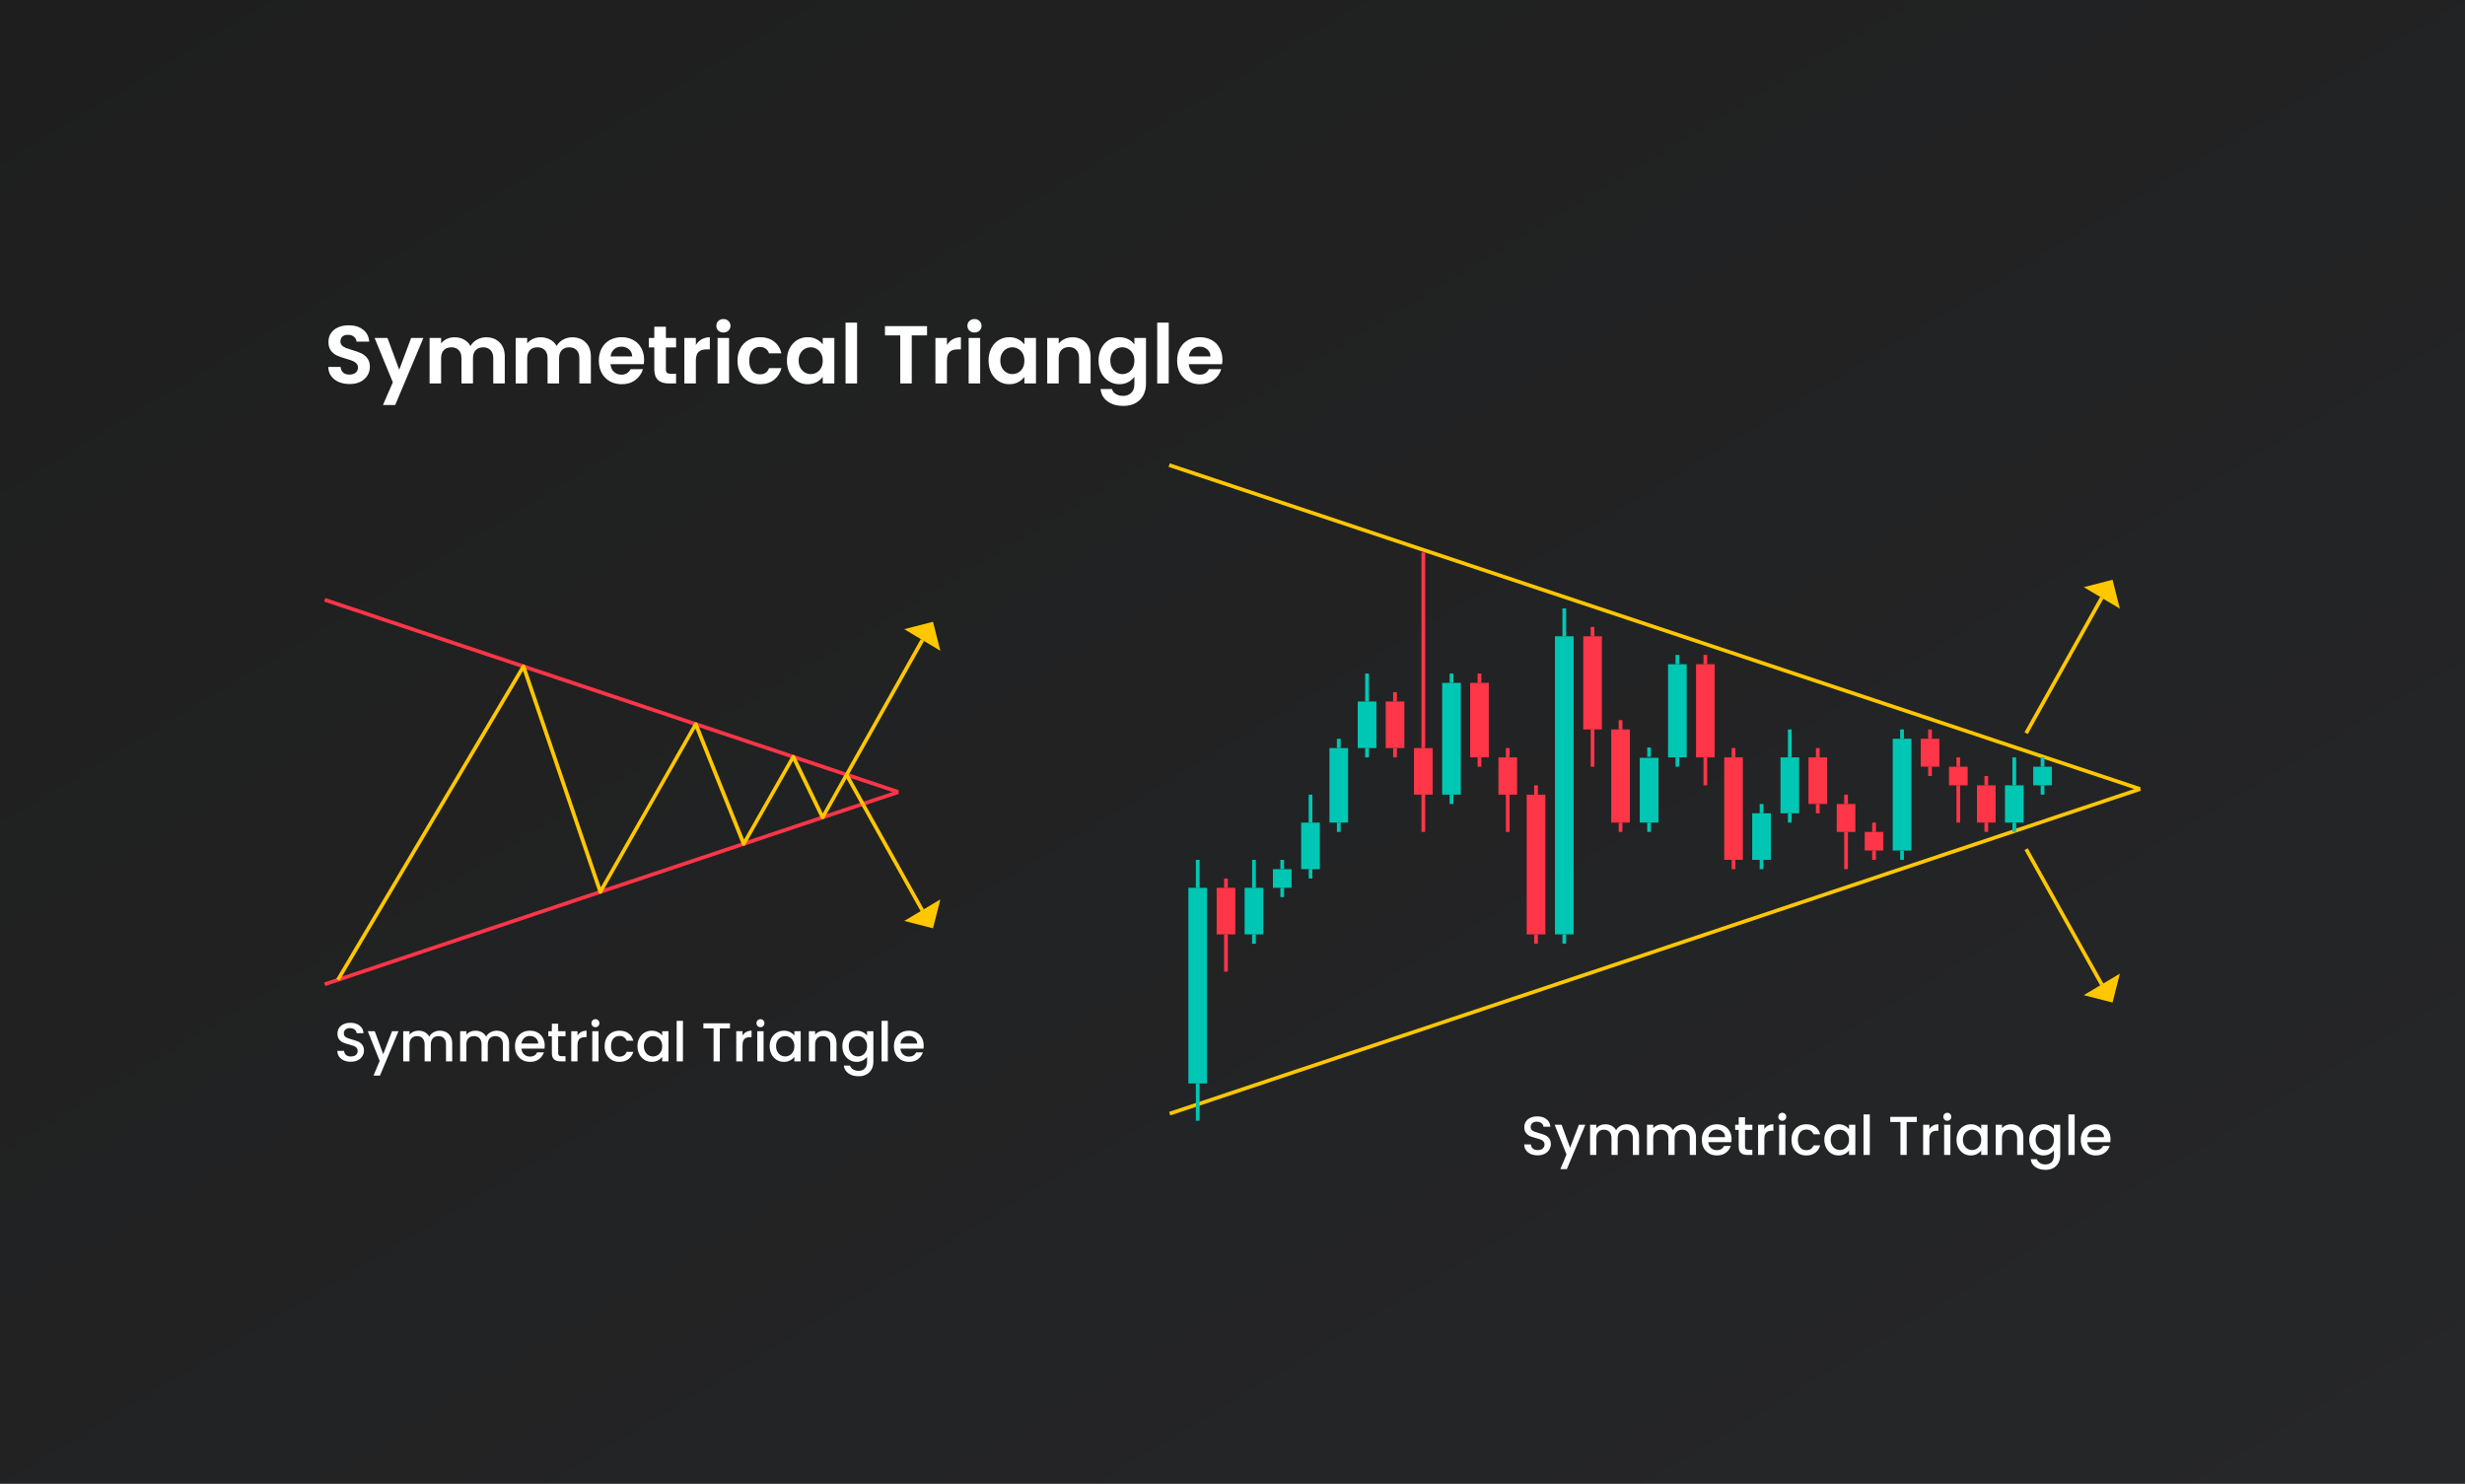
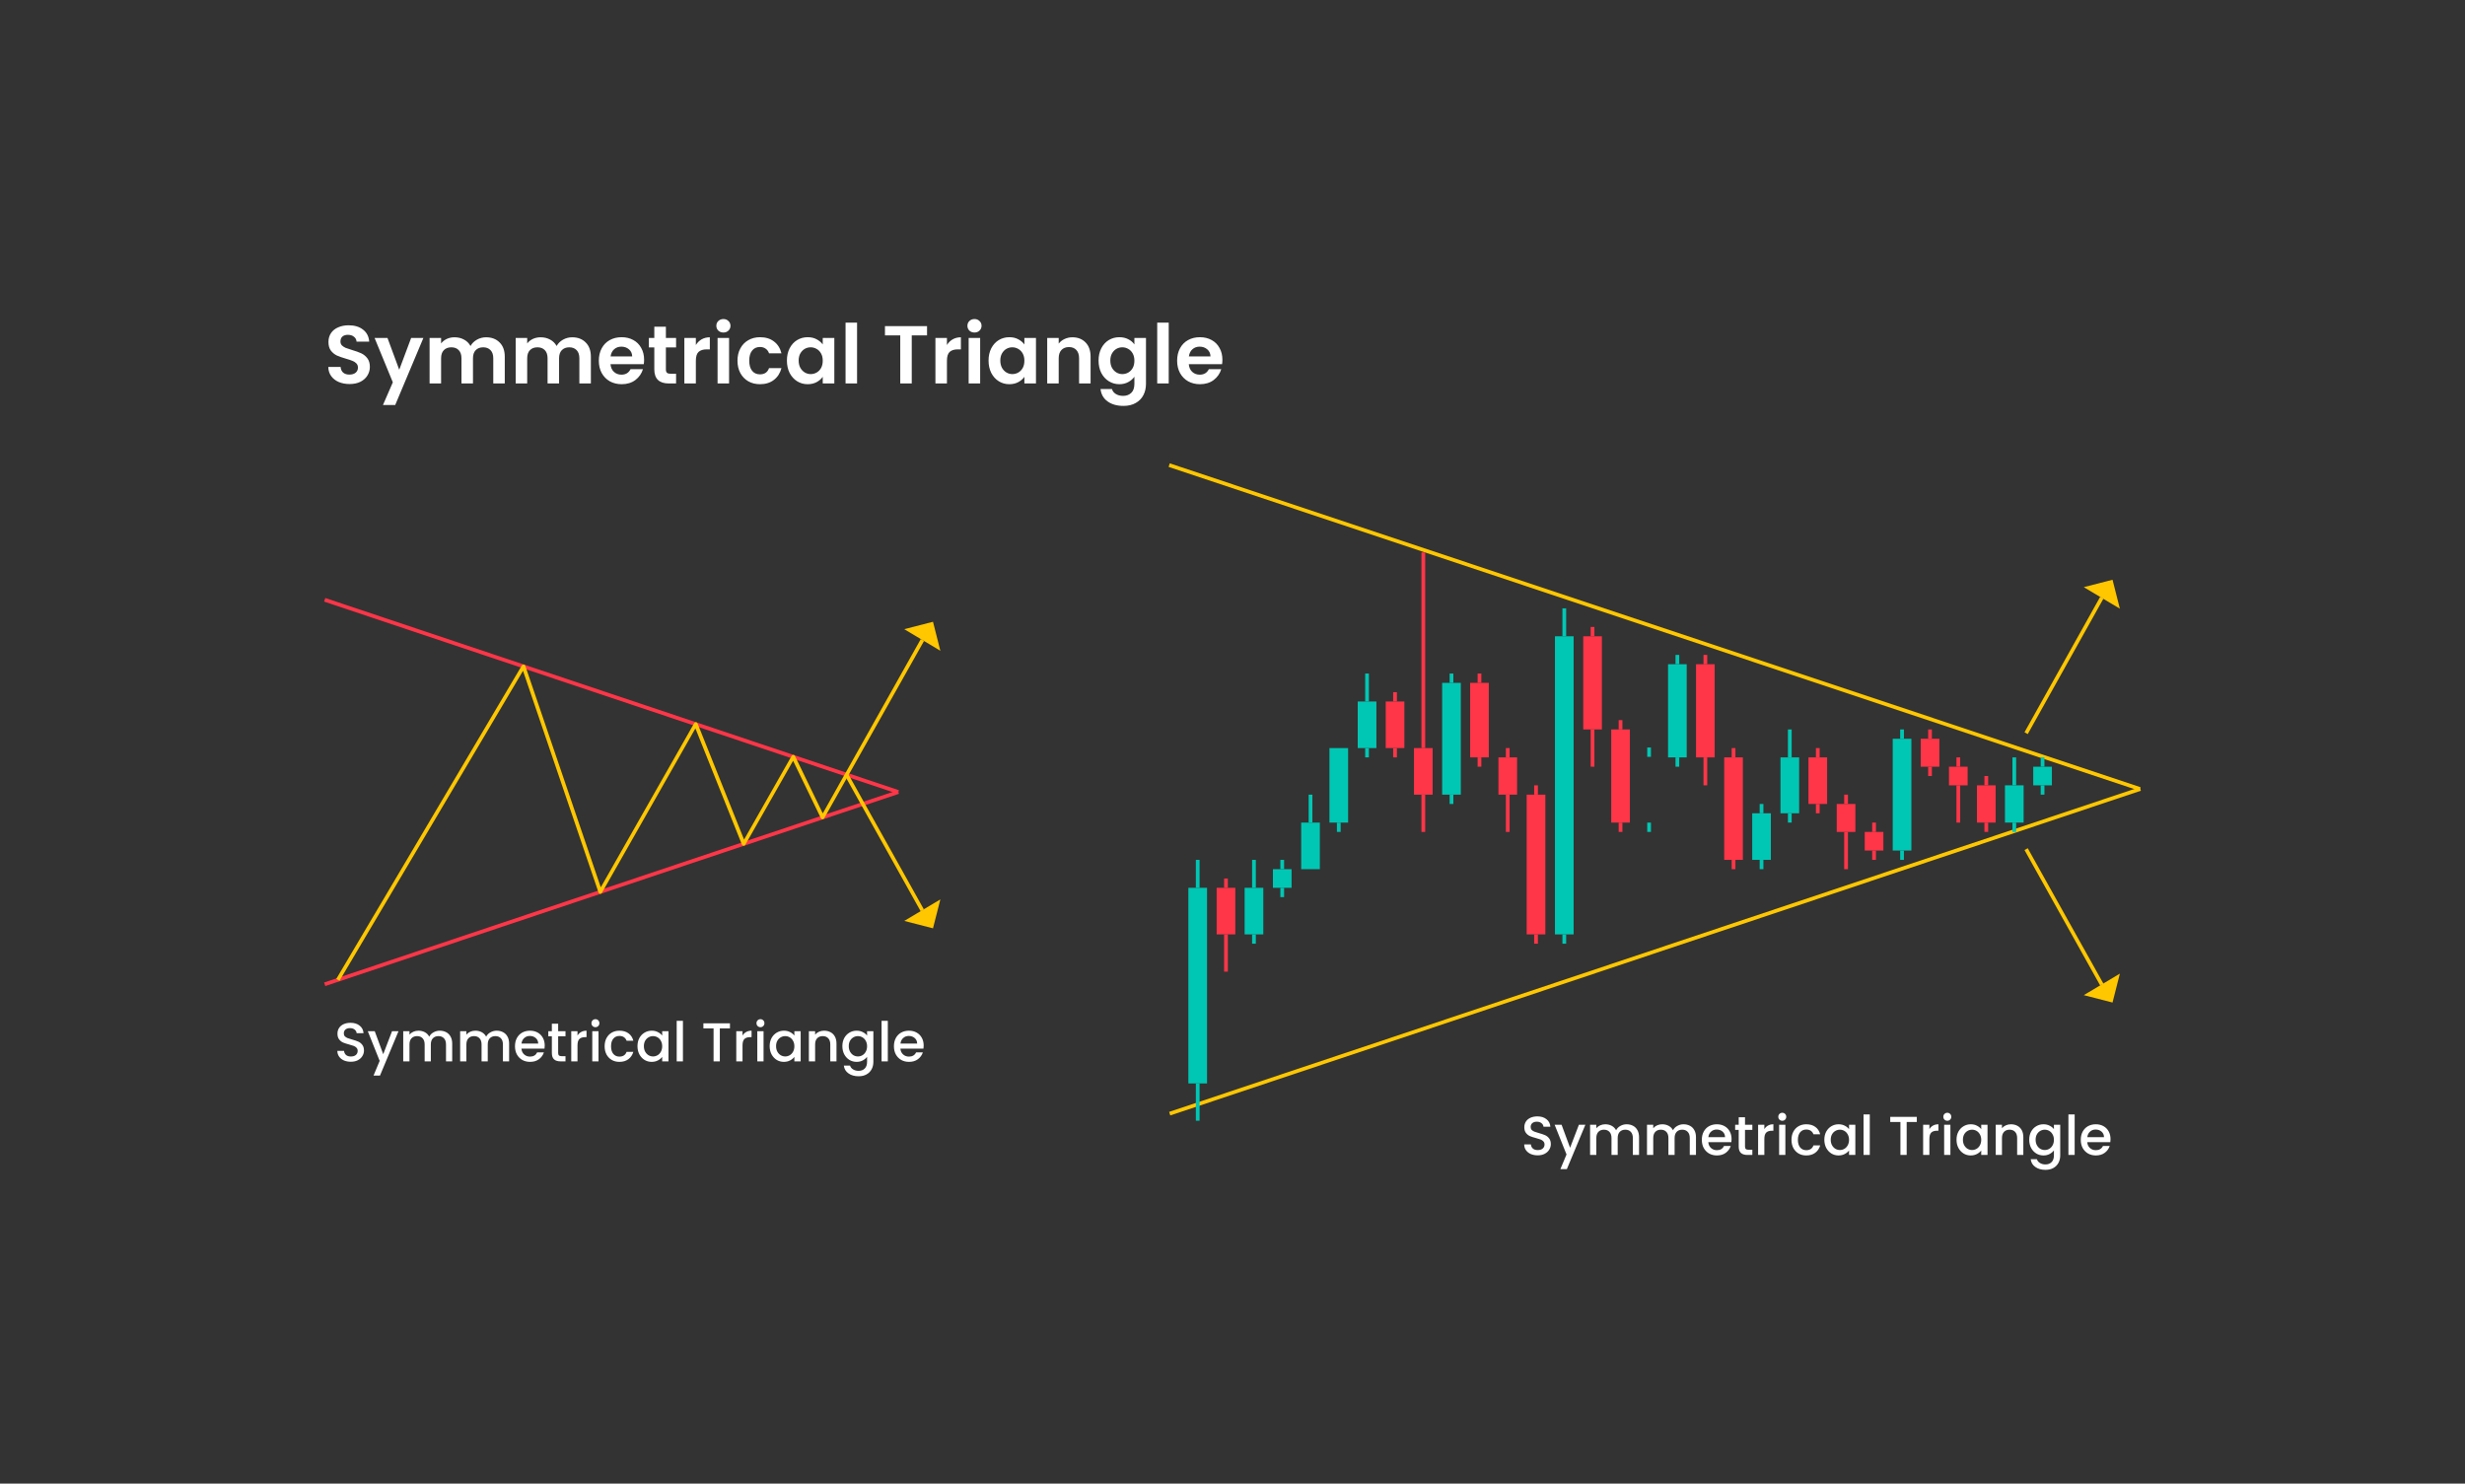
<svg xmlns="http://www.w3.org/2000/svg" width="1080" height="650" viewBox="0 0 1080 650" fill="none">
  <rect x="0" y="0" width="1080" height="650" fill="#333333" stroke="none" />
-   <rect width="1080" height="650" fill="url(#paint0_linear_15689_22182)" />
  <path d="M142.53 431.999L142 430.441L393.335 346.219L393.865 347.777L142.53 431.999Z" fill="#FF3548" />
  <path d="M393.335 347.781L142 263.558L142.53 262L393.865 346.223L393.335 347.781Z" fill="#FF3548" />
  <path d="M411.999 285.119L396.184 275.647L408.779 272.408L411.999 285.119Z" fill="#FFC700" />
  <path d="M148.726 429.708L147.34 428.847L228.659 291.524C228.822 291.237 229.148 291.114 229.434 291.114C229.76 291.155 230.004 291.36 230.126 291.647L263.225 388.745L304.149 316.824C304.312 316.537 304.598 316.414 304.924 316.414C305.25 316.455 305.495 316.619 305.617 316.947L325.998 367.833L346.867 331.134C347.031 330.888 347.275 330.724 347.56 330.724C347.56 330.724 347.56 330.724 347.601 330.724C347.887 330.724 348.172 330.929 348.294 331.175L360.482 356.352L403.444 279.961L404.871 280.781L361.093 358.525C360.93 358.771 360.686 358.976 360.36 358.935C360.074 358.935 359.789 358.73 359.667 358.484L347.479 333.307L326.527 370.129C326.364 370.416 326.079 370.539 325.753 370.539C325.427 370.498 325.182 370.334 325.06 370.006L304.679 319.12L263.714 391.164C263.551 391.451 263.225 391.615 262.94 391.574C262.613 391.533 262.369 391.328 262.247 391.041L229.148 293.902L148.726 429.708Z" fill="#FFC700" />
  <path d="M411.999 394.039L396.184 403.47L408.779 406.709L411.999 394.039Z" fill="#FFC700" />
  <path d="M371.632 339.096L370.211 339.9L403.391 399.271L404.812 398.467L371.632 339.096Z" fill="#FFC700" />
  <path d="M928.788 426.557L912.973 435.988L925.568 439.227L928.788 426.557Z" fill="#FFC700" />
  <path d="M888.421 371.614L887 372.418L920.18 431.789L921.601 430.985L888.421 371.614Z" fill="#FFC700" />
  <path d="M928.788 266.67L912.973 257.239L925.568 254L928.788 266.67Z" fill="#FFC700" />
  <path d="M888.421 321.612L887 320.809L920.18 261.438L921.601 262.242L888.421 321.612Z" fill="#FFC700" />
  <path d="M937.48 344.876L512.23 487.135L512.75 488.683L938 346.424L937.48 344.876Z" fill="#FFC700" />
  <path d="M512.518 203.001L512 204.549L937.339 346.45L937.858 344.901L512.518 203.001Z" fill="#FFC700" />
  <path d="M689.455 278.764H681.279V409.371H689.455V278.764Z" fill="#00C7B4" />
  <path d="M701.844 278.764H693.668V319.578H701.844V278.764Z" fill="#FF3548" />
  <path d="M686.186 409.367H684.551V413.449H686.186V409.367Z" fill="#00C7B4" />
  <path d="M698.567 319.578H696.932V335.904H698.567V319.578Z" fill="#FF3548" />
  <path d="M686.186 266.52H684.551V278.764H686.186V266.52Z" fill="#00C7B4" />
  <path d="M698.567 274.676H696.932V278.757H698.567V274.676Z" fill="#FF3548" />
-   <path d="M726.621 332H718.445V360.393H726.621V332Z" fill="#00C7B4" />
  <path d="M723.342 360.395H721.707V364.476H723.342V360.395Z" fill="#00C7B4" />
  <path d="M723.342 327.496H721.707V331.578H723.342V327.496Z" fill="#00C7B4" />
  <path d="M677.07 348.148H668.895V409.37H677.07V348.148Z" fill="#FF3548" />
  <path d="M664.691 331.82H656.516V348.146H664.691V331.82Z" fill="#FF3548" />
  <path d="M652.297 299.168H644.121V331.82H652.297V299.168Z" fill="#FF3548" />
  <path d="M673.805 409.367H672.17V413.449H673.805V409.367Z" fill="#FF3548" />
  <path d="M661.409 348.148H659.773V364.474H661.409V348.148Z" fill="#FF3548" />
  <path d="M649.03 331.82H647.395V335.902H649.03V331.82Z" fill="#FF3548" />
  <path d="M673.805 344.062H672.17V348.144H673.805V344.062Z" fill="#FF3548" />
  <path d="M661.409 327.74H659.773V331.822H661.409V327.74Z" fill="#FF3548" />
  <path d="M649.03 295.088H647.395V299.169H649.03V295.088Z" fill="#FF3548" />
  <path d="M640.031 299.168H631.855V348.146H640.031V299.168Z" fill="#00C7B4" />
  <path d="M636.764 348.148H635.129V352.23H636.764V348.148Z" fill="#00C7B4" />
  <path d="M636.764 295.088H635.129V299.169H636.764V295.088Z" fill="#00C7B4" />
  <path d="M615.303 307.332H607.127V327.739H615.303V307.332Z" fill="#FF3548" />
  <path d="M612.028 327.74H610.393V331.822H612.028V327.74Z" fill="#FF3548" />
  <path d="M612.028 303.25H610.393V307.331H612.028V303.25Z" fill="#FF3548" />
  <path d="M627.687 327.74H619.512V348.148H627.687V327.74Z" fill="#FF3548" />
  <path d="M624.424 348.148H622.789V364.474H624.424V348.148Z" fill="#FF3548" />
  <path d="M624.424 242.025H622.789V327.736H624.424V242.025Z" fill="#FF3548" />
  <path d="M714.107 319.578H705.932V360.393H714.107V319.578Z" fill="#FF3548" />
  <path d="M710.836 360.395H709.201V364.476H710.836V360.395Z" fill="#FF3548" />
  <path d="M710.836 315.496H709.201V319.578H710.836V315.496Z" fill="#FF3548" />
  <path d="M763.609 331.82H755.434V376.716H763.609V331.82Z" fill="#FF3548" />
  <path d="M751.266 291.008H743.09V331.822H751.266V291.008Z" fill="#FF3548" />
  <path d="M760.344 376.717H758.709V380.798H760.344V376.717Z" fill="#FF3548" />
  <path d="M747.996 331.82H746.361V344.065H747.996V331.82Z" fill="#FF3548" />
  <path d="M760.344 327.74H758.709V331.822H760.344V327.74Z" fill="#FF3548" />
  <path d="M747.996 286.924H746.361V291.005H747.996V286.924Z" fill="#FF3548" />
  <path d="M739.004 291.008H730.828V331.822H739.004V291.008Z" fill="#00C7B4" />
  <path d="M735.737 331.82H734.102V335.902H735.737V331.82Z" fill="#00C7B4" />
  <path d="M735.737 286.922H734.102V291.003H735.737V286.922Z" fill="#00C7B4" />
  <path d="M565.885 380.797H557.709V388.96H565.885V380.797Z" fill="#00C7B4" />
  <path d="M578.268 360.395H570.092V380.802H578.268V360.395Z" fill="#00C7B4" />
  <path d="M562.606 388.961H560.971V393.042H562.606V388.961Z" fill="#00C7B4" />
-   <path d="M575.002 380.797H573.367V384.878H575.002V380.797Z" fill="#00C7B4" />
  <path d="M562.606 376.717H560.971V380.798H562.606V376.717Z" fill="#00C7B4" />
  <path d="M575.002 348.148H573.367V360.393H575.002V348.148Z" fill="#00C7B4" />
  <path d="M886.617 344.062H878.441V360.388H886.617V344.062Z" fill="#00C7B4" />
  <path d="M883.346 360.395H881.711V364.476H883.346V360.395Z" fill="#00C7B4" />
  <path d="M883.346 331.82H881.711V344.065H883.346V331.82Z" fill="#00C7B4" />
  <path d="M590.652 327.74H582.477V360.392H590.652V327.74Z" fill="#00C7B4" />
  <path d="M603.043 307.332H594.867V327.739H603.043V307.332Z" fill="#00C7B4" />
  <path d="M587.381 360.395H585.746V364.476H587.381V360.395Z" fill="#00C7B4" />
  <path d="M599.764 327.74H598.129V331.822H599.764V327.74Z" fill="#00C7B4" />
-   <path d="M587.381 323.658H585.746V327.74H587.381V323.658Z" fill="#00C7B4" />
+   <path d="M587.381 323.658H585.746V327.74V323.658Z" fill="#00C7B4" />
  <path d="M599.764 295.088H598.129V307.332H599.764V295.088Z" fill="#00C7B4" />
  <path d="M800.529 331.82H792.354V352.228H800.529V331.82Z" fill="#FF3548" />
  <path d="M797.252 352.229H795.617V356.31H797.252V352.229Z" fill="#FF3548" />
  <path d="M797.252 327.74H795.617V331.822H797.252V327.74Z" fill="#FF3548" />
  <path d="M812.91 352.229H804.734V364.473H812.91V352.229Z" fill="#FF3548" />
  <path d="M809.639 364.473H808.004V380.799H809.639V364.473Z" fill="#FF3548" />
  <path d="M809.639 348.148H808.004V352.23H809.639V348.148Z" fill="#FF3548" />
  <path d="M825.176 364.473H817V372.636H825.176V364.473Z" fill="#FF3548" />
  <path d="M821.903 372.635H820.268V376.716H821.903V372.635Z" fill="#FF3548" />
  <path d="M821.903 360.395H820.268V364.476H821.903V360.395Z" fill="#FF3548" />
  <path d="M775.875 356.307H767.699V376.714H775.875V356.307Z" fill="#00C7B4" />
  <path d="M788.266 331.82H780.09V356.309H788.266V331.82Z" fill="#00C7B4" />
  <path d="M772.61 376.717H770.975V380.798H772.61V376.717Z" fill="#00C7B4" />
  <path d="M784.991 356.307H783.355V360.388H784.991V356.307Z" fill="#00C7B4" />
  <path d="M772.61 352.229H770.975V356.31H772.61V352.229Z" fill="#00C7B4" />
  <path d="M784.991 319.578H783.355V331.823H784.991V319.578Z" fill="#00C7B4" />
  <path d="M849.703 323.658H841.527V335.903H849.703V323.658Z" fill="#FF3548" />
  <path d="M846.428 335.904H844.793V339.986H846.428V335.904Z" fill="#FF3548" />
  <path d="M846.428 319.578H844.793V323.66H846.428V319.578Z" fill="#FF3548" />
  <path d="M862.086 335.904H853.91V344.067H862.086V335.904Z" fill="#FF3548" />
  <path d="M858.819 344.062H857.184V360.388H858.819V344.062Z" fill="#FF3548" />
  <path d="M858.819 331.82H857.184V335.902H858.819V331.82Z" fill="#FF3548" />
  <path d="M874.352 344.062H866.176V360.388H874.352V344.062Z" fill="#FF3548" />
  <path d="M871.082 360.395H869.447V364.476H871.082V360.395Z" fill="#FF3548" />
  <path d="M871.082 339.982H869.447V344.064H871.082V339.982Z" fill="#FF3548" />
  <path d="M837.439 323.658H829.264V372.636H837.439V323.658Z" fill="#00C7B4" />
  <path d="M834.166 372.635H832.531V376.716H834.166V372.635Z" fill="#00C7B4" />
  <path d="M834.168 319.578H832.533V323.66H834.168V319.578Z" fill="#00C7B4" />
  <path d="M899.006 335.904H890.83V344.067H899.006V335.904Z" fill="#00C7B4" />
  <path d="M895.731 344.062H894.096V348.144H895.731V344.062Z" fill="#00C7B4" />
  <path d="M895.731 331.82H894.096V335.902H895.731V331.82Z" fill="#00C7B4" />
  <path d="M541.228 388.961H533.053V409.368H541.228V388.961Z" fill="#FF3548" />
  <path d="M537.959 409.367H536.324V425.693H537.959V409.367Z" fill="#FF3548" />
  <path d="M537.959 384.881H536.324V388.962H537.959V384.881Z" fill="#FF3548" />
  <path d="M528.844 388.961H520.668V474.672H528.844V388.961Z" fill="#00C7B4" />
  <path d="M525.579 474.674H523.943V491H525.579V474.674Z" fill="#00C7B4" />
  <path d="M525.579 376.717H523.943V388.961H525.579V376.717Z" fill="#00C7B4" />
  <path d="M553.494 388.961H545.318V409.368H553.494V388.961Z" fill="#00C7B4" />
  <path d="M550.223 409.367H548.588V413.449H550.223V409.367Z" fill="#00C7B4" />
  <path d="M550.223 376.717H548.588V388.961H550.223V376.717Z" fill="#00C7B4" />
  <path d="M153.16 168.252C151.408 168.252 149.824 167.952 148.408 167.352C147.016 166.752 145.912 165.888 145.096 164.76C144.28 163.632 143.86 162.3 143.836 160.764H149.236C149.308 161.796 149.668 162.612 150.316 163.212C150.988 163.812 151.9 164.112 153.052 164.112C154.228 164.112 155.152 163.836 155.824 163.284C156.496 162.708 156.832 161.964 156.832 161.052C156.832 160.308 156.604 159.696 156.148 159.216C155.692 158.736 155.116 158.364 154.42 158.1C153.748 157.812 152.812 157.5 151.612 157.164C149.98 156.684 148.648 156.216 147.616 155.76C146.608 155.28 145.732 154.572 144.988 153.636C144.268 152.676 143.908 151.404 143.908 149.82C143.908 148.332 144.28 147.036 145.024 145.932C145.768 144.828 146.812 143.988 148.156 143.412C149.5 142.812 151.036 142.512 152.764 142.512C155.356 142.512 157.456 143.148 159.064 144.42C160.696 145.668 161.596 147.42 161.764 149.676H156.22C156.172 148.812 155.8 148.104 155.104 147.552C154.432 146.976 153.532 146.688 152.404 146.688C151.42 146.688 150.628 146.94 150.028 147.444C149.452 147.948 149.164 148.68 149.164 149.64C149.164 150.312 149.38 150.876 149.812 151.332C150.268 151.764 150.82 152.124 151.468 152.412C152.14 152.676 153.076 152.988 154.276 153.348C155.908 153.828 157.24 154.308 158.272 154.788C159.304 155.268 160.192 155.988 160.936 156.948C161.68 157.908 162.052 159.168 162.052 160.728C162.052 162.072 161.704 163.32 161.008 164.472C160.312 165.624 159.292 166.548 157.948 167.244C156.604 167.916 155.008 168.252 153.16 168.252ZM185.502 148.056L173.154 177.432H167.79L172.11 167.496L164.118 148.056H169.77L174.918 161.988L180.138 148.056H185.502ZM212.986 147.768C215.434 147.768 217.402 148.524 218.89 150.036C220.402 151.524 221.158 153.612 221.158 156.3V168H216.118V156.984C216.118 155.424 215.722 154.236 214.93 153.42C214.138 152.58 213.058 152.16 211.69 152.16C210.322 152.16 209.23 152.58 208.414 153.42C207.622 154.236 207.226 155.424 207.226 156.984V168H202.186V156.984C202.186 155.424 201.79 154.236 200.998 153.42C200.206 152.58 199.126 152.16 197.758 152.16C196.366 152.16 195.262 152.58 194.446 153.42C193.654 154.236 193.258 155.424 193.258 156.984V168H188.218V148.056H193.258V150.468C193.906 149.628 194.734 148.968 195.742 148.488C196.774 148.008 197.902 147.768 199.126 147.768C200.686 147.768 202.078 148.104 203.302 148.776C204.526 149.424 205.474 150.36 206.146 151.584C206.794 150.432 207.73 149.508 208.954 148.812C210.202 148.116 211.546 147.768 212.986 147.768ZM250.709 147.768C253.157 147.768 255.125 148.524 256.613 150.036C258.125 151.524 258.881 153.612 258.881 156.3V168H253.841V156.984C253.841 155.424 253.445 154.236 252.653 153.42C251.861 152.58 250.781 152.16 249.413 152.16C248.045 152.16 246.953 152.58 246.137 153.42C245.345 154.236 244.949 155.424 244.949 156.984V168H239.909V156.984C239.909 155.424 239.513 154.236 238.721 153.42C237.929 152.58 236.849 152.16 235.481 152.16C234.089 152.16 232.985 152.58 232.169 153.42C231.377 154.236 230.981 155.424 230.981 156.984V168H225.941V148.056H230.981V150.468C231.629 149.628 232.457 148.968 233.465 148.488C234.497 148.008 235.625 147.768 236.849 147.768C238.409 147.768 239.801 148.104 241.025 148.776C242.249 149.424 243.197 150.36 243.869 151.584C244.517 150.432 245.453 149.508 246.677 148.812C247.925 148.116 249.269 147.768 250.709 147.768ZM282.204 157.596C282.204 158.316 282.156 158.964 282.06 159.54H267.48C267.6 160.98 268.104 162.108 268.992 162.924C269.88 163.74 270.972 164.148 272.268 164.148C274.14 164.148 275.472 163.344 276.264 161.736H281.7C281.124 163.656 280.02 165.24 278.388 166.488C276.756 167.712 274.752 168.324 272.376 168.324C270.456 168.324 268.728 167.904 267.192 167.064C265.68 166.2 264.492 164.988 263.628 163.428C262.788 161.868 262.368 160.068 262.368 158.028C262.368 155.964 262.788 154.152 263.628 152.592C264.468 151.032 265.644 149.832 267.156 148.992C268.668 148.152 270.408 147.732 272.376 147.732C274.272 147.732 275.964 148.14 277.452 148.956C278.964 149.772 280.128 150.936 280.944 152.448C281.784 153.936 282.204 155.652 282.204 157.596ZM276.984 156.156C276.96 154.86 276.492 153.828 275.58 153.06C274.668 152.268 273.552 151.872 272.232 151.872C270.984 151.872 269.928 152.256 269.064 153.024C268.224 153.768 267.708 154.812 267.516 156.156H276.984ZM291.75 152.196V161.844C291.75 162.516 291.906 163.008 292.218 163.32C292.554 163.608 293.106 163.752 293.874 163.752H296.214V168H293.046C288.798 168 286.674 165.936 286.674 161.808V152.196H284.298V148.056H286.674V143.124H291.75V148.056H296.214V152.196H291.75ZM304.879 151.152C305.527 150.096 306.367 149.268 307.399 148.668C308.455 148.068 309.655 147.768 310.999 147.768V153.06H309.667C308.083 153.06 306.883 153.432 306.067 154.176C305.275 154.92 304.879 156.216 304.879 158.064V168H299.839V148.056H304.879V151.152ZM316.95 145.68C316.062 145.68 315.318 145.404 314.718 144.852C314.142 144.276 313.854 143.568 313.854 142.728C313.854 141.888 314.142 141.192 314.718 140.64C315.318 140.064 316.062 139.776 316.95 139.776C317.838 139.776 318.57 140.064 319.146 140.64C319.746 141.192 320.046 141.888 320.046 142.728C320.046 143.568 319.746 144.276 319.146 144.852C318.57 145.404 317.838 145.68 316.95 145.68ZM319.434 148.056V168H314.394V148.056H319.434ZM323.118 158.028C323.118 155.964 323.538 154.164 324.378 152.628C325.218 151.068 326.382 149.868 327.87 149.028C329.358 148.164 331.062 147.732 332.982 147.732C335.454 147.732 337.494 148.356 339.102 149.604C340.734 150.828 341.826 152.556 342.378 154.788H336.942C336.654 153.924 336.162 153.252 335.466 152.772C334.794 152.268 333.954 152.016 332.946 152.016C331.506 152.016 330.366 152.544 329.526 153.6C328.686 154.632 328.266 156.108 328.266 158.028C328.266 159.924 328.686 161.4 329.526 162.456C330.366 163.488 331.506 164.004 332.946 164.004C334.986 164.004 336.318 163.092 336.942 161.268H342.378C341.826 163.428 340.734 165.144 339.102 166.416C337.47 167.688 335.43 168.324 332.982 168.324C331.062 168.324 329.358 167.904 327.87 167.064C326.382 166.2 325.218 165 324.378 163.464C323.538 161.904 323.118 160.092 323.118 158.028ZM344.774 157.956C344.774 155.94 345.17 154.152 345.962 152.592C346.778 151.032 347.87 149.832 349.238 148.992C350.63 148.152 352.178 147.732 353.882 147.732C355.37 147.732 356.666 148.032 357.77 148.632C358.898 149.232 359.798 149.988 360.47 150.9V148.056H365.546V168H360.47V165.084C359.822 166.02 358.922 166.8 357.77 167.424C356.642 168.024 355.334 168.324 353.846 168.324C352.166 168.324 350.63 167.892 349.238 167.028C347.87 166.164 346.778 164.952 345.962 163.392C345.17 161.808 344.774 159.996 344.774 157.956ZM360.47 158.028C360.47 156.804 360.23 155.76 359.75 154.896C359.27 154.008 358.622 153.336 357.806 152.88C356.99 152.4 356.114 152.16 355.178 152.16C354.242 152.16 353.378 152.388 352.586 152.844C351.794 153.3 351.146 153.972 350.642 154.86C350.162 155.724 349.922 156.756 349.922 157.956C349.922 159.156 350.162 160.212 350.642 161.124C351.146 162.012 351.794 162.696 352.586 163.176C353.402 163.656 354.266 163.896 355.178 163.896C356.114 163.896 356.99 163.668 357.806 163.212C358.622 162.732 359.27 162.06 359.75 161.196C360.23 160.308 360.47 159.252 360.47 158.028ZM375.508 141.36V168H370.468V141.36H375.508ZM406.166 142.872V146.94H399.47V168H394.43V146.94H387.734V142.872H406.166ZM414.883 151.152C415.531 150.096 416.371 149.268 417.403 148.668C418.459 148.068 419.659 147.768 421.003 147.768V153.06H419.671C418.087 153.06 416.887 153.432 416.071 154.176C415.279 154.92 414.883 156.216 414.883 158.064V168H409.843V148.056H414.883V151.152ZM426.954 145.68C426.066 145.68 425.322 145.404 424.722 144.852C424.146 144.276 423.858 143.568 423.858 142.728C423.858 141.888 424.146 141.192 424.722 140.64C425.322 140.064 426.066 139.776 426.954 139.776C427.842 139.776 428.574 140.064 429.15 140.64C429.75 141.192 430.05 141.888 430.05 142.728C430.05 143.568 429.75 144.276 429.15 144.852C428.574 145.404 427.842 145.68 426.954 145.68ZM429.438 148.056V168H424.398V148.056H429.438ZM433.122 157.956C433.122 155.94 433.518 154.152 434.31 152.592C435.126 151.032 436.218 149.832 437.586 148.992C438.978 148.152 440.526 147.732 442.23 147.732C443.718 147.732 445.014 148.032 446.118 148.632C447.246 149.232 448.146 149.988 448.818 150.9V148.056H453.894V168H448.818V165.084C448.17 166.02 447.27 166.8 446.118 167.424C444.99 168.024 443.682 168.324 442.194 168.324C440.514 168.324 438.978 167.892 437.586 167.028C436.218 166.164 435.126 164.952 434.31 163.392C433.518 161.808 433.122 159.996 433.122 157.956ZM448.818 158.028C448.818 156.804 448.578 155.76 448.098 154.896C447.618 154.008 446.97 153.336 446.154 152.88C445.338 152.4 444.462 152.16 443.526 152.16C442.59 152.16 441.726 152.388 440.934 152.844C440.142 153.3 439.494 153.972 438.99 154.86C438.51 155.724 438.27 156.756 438.27 157.956C438.27 159.156 438.51 160.212 438.99 161.124C439.494 162.012 440.142 162.696 440.934 163.176C441.75 163.656 442.614 163.896 443.526 163.896C444.462 163.896 445.338 163.668 446.154 163.212C446.97 162.732 447.618 162.06 448.098 161.196C448.578 160.308 448.818 159.252 448.818 158.028ZM469.868 147.768C472.244 147.768 474.164 148.524 475.628 150.036C477.092 151.524 477.824 153.612 477.824 156.3V168H472.784V156.984C472.784 155.4 472.388 154.188 471.596 153.348C470.804 152.484 469.724 152.052 468.356 152.052C466.964 152.052 465.86 152.484 465.044 153.348C464.252 154.188 463.856 155.4 463.856 156.984V168H458.816V148.056H463.856V150.54C464.528 149.676 465.38 149.004 466.412 148.524C467.468 148.02 468.62 147.768 469.868 147.768ZM490.429 147.732C491.917 147.732 493.225 148.032 494.353 148.632C495.481 149.208 496.369 149.964 497.017 150.9V148.056H502.093V168.144C502.093 169.992 501.721 171.636 500.977 173.076C500.233 174.54 499.117 175.692 497.629 176.532C496.141 177.396 494.341 177.828 492.229 177.828C489.397 177.828 487.069 177.168 485.245 175.848C483.445 174.528 482.425 172.728 482.185 170.448H487.189C487.453 171.36 488.017 172.08 488.881 172.608C489.769 173.16 490.837 173.436 492.085 173.436C493.549 173.436 494.737 172.992 495.649 172.104C496.561 171.24 497.017 169.92 497.017 168.144V165.048C496.369 165.984 495.469 166.764 494.317 167.388C493.189 168.012 491.893 168.324 490.429 168.324C488.749 168.324 487.213 167.892 485.821 167.028C484.429 166.164 483.325 164.952 482.509 163.392C481.717 161.808 481.321 159.996 481.321 157.956C481.321 155.94 481.717 154.152 482.509 152.592C483.325 151.032 484.417 149.832 485.785 148.992C487.177 148.152 488.725 147.732 490.429 147.732ZM497.017 158.028C497.017 156.804 496.777 155.76 496.297 154.896C495.817 154.008 495.169 153.336 494.353 152.88C493.537 152.4 492.661 152.16 491.725 152.16C490.789 152.16 489.925 152.388 489.133 152.844C488.341 153.3 487.693 153.972 487.189 154.86C486.709 155.724 486.469 156.756 486.469 157.956C486.469 159.156 486.709 160.212 487.189 161.124C487.693 162.012 488.341 162.696 489.133 163.176C489.949 163.656 490.813 163.896 491.725 163.896C492.661 163.896 493.537 163.668 494.353 163.212C495.169 162.732 495.817 162.06 496.297 161.196C496.777 160.308 497.017 159.252 497.017 158.028ZM512.055 141.36V168H507.015V141.36H512.055ZM535.575 157.596C535.575 158.316 535.527 158.964 535.431 159.54H520.851C520.971 160.98 521.475 162.108 522.363 162.924C523.251 163.74 524.343 164.148 525.639 164.148C527.511 164.148 528.843 163.344 529.635 161.736H535.071C534.495 163.656 533.391 165.24 531.759 166.488C530.127 167.712 528.123 168.324 525.747 168.324C523.827 168.324 522.099 167.904 520.563 167.064C519.051 166.2 517.863 164.988 516.999 163.428C516.159 161.868 515.739 160.068 515.739 158.028C515.739 155.964 516.159 154.152 516.999 152.592C517.839 151.032 519.015 149.832 520.527 148.992C522.039 148.152 523.779 147.732 525.747 147.732C527.643 147.732 529.335 148.14 530.823 148.956C532.335 149.772 533.499 150.936 534.315 152.448C535.155 153.936 535.575 155.652 535.575 157.596ZM530.355 156.156C530.331 154.86 529.863 153.828 528.951 153.06C528.039 152.268 526.923 151.872 525.603 151.872C524.355 151.872 523.299 152.256 522.435 153.024C521.595 153.768 521.079 154.812 520.887 156.156H530.355Z" fill="white" />
  <path d="M153.71 465.168C152.59 465.168 151.582 464.976 150.686 464.592C149.79 464.192 149.086 463.632 148.574 462.912C148.062 462.192 147.806 461.352 147.806 460.392H150.734C150.798 461.112 151.078 461.704 151.574 462.168C152.086 462.632 152.798 462.864 153.71 462.864C154.654 462.864 155.39 462.64 155.918 462.192C156.446 461.728 156.71 461.136 156.71 460.416C156.71 459.856 156.542 459.4 156.206 459.048C155.886 458.696 155.478 458.424 154.982 458.232C154.502 458.04 153.83 457.832 152.966 457.608C151.878 457.32 150.99 457.032 150.302 456.744C149.63 456.44 149.054 455.976 148.574 455.352C148.094 454.728 147.854 453.896 147.854 452.856C147.854 451.896 148.094 451.056 148.574 450.336C149.054 449.616 149.726 449.064 150.59 448.68C151.454 448.296 152.454 448.104 153.59 448.104C155.206 448.104 156.526 448.512 157.55 449.328C158.59 450.128 159.166 451.232 159.278 452.64H156.254C156.206 452.032 155.918 451.512 155.39 451.08C154.862 450.648 154.166 450.432 153.302 450.432C152.518 450.432 151.878 450.632 151.382 451.032C150.886 451.432 150.638 452.008 150.638 452.76C150.638 453.272 150.79 453.696 151.094 454.032C151.414 454.352 151.814 454.608 152.294 454.8C152.774 454.992 153.43 455.2 154.262 455.424C155.366 455.728 156.262 456.032 156.95 456.336C157.654 456.64 158.246 457.112 158.726 457.752C159.222 458.376 159.47 459.216 159.47 460.272C159.47 461.12 159.238 461.92 158.774 462.672C158.326 463.424 157.662 464.032 156.782 464.496C155.918 464.944 154.894 465.168 153.71 465.168ZM174.602 451.776L166.49 471.216H163.658L166.346 464.784L161.138 451.776H164.186L167.906 461.856L171.77 451.776H174.602ZM192.675 451.56C193.715 451.56 194.643 451.776 195.459 452.208C196.291 452.64 196.939 453.28 197.403 454.128C197.883 454.976 198.123 456 198.123 457.2V465H195.411V457.608C195.411 456.424 195.115 455.52 194.523 454.896C193.931 454.256 193.123 453.936 192.099 453.936C191.075 453.936 190.259 454.256 189.651 454.896C189.059 455.52 188.763 456.424 188.763 457.608V465H186.051V457.608C186.051 456.424 185.755 455.52 185.163 454.896C184.571 454.256 183.763 453.936 182.739 453.936C181.715 453.936 180.899 454.256 180.291 454.896C179.699 455.52 179.403 456.424 179.403 457.608V465H176.667V451.776H179.403V453.288C179.851 452.744 180.419 452.32 181.107 452.016C181.795 451.712 182.531 451.56 183.315 451.56C184.371 451.56 185.315 451.784 186.147 452.232C186.979 452.68 187.619 453.328 188.067 454.176C188.467 453.376 189.091 452.744 189.939 452.28C190.787 451.8 191.699 451.56 192.675 451.56ZM217.613 451.56C218.653 451.56 219.581 451.776 220.397 452.208C221.229 452.64 221.877 453.28 222.341 454.128C222.821 454.976 223.061 456 223.061 457.2V465H220.349V457.608C220.349 456.424 220.053 455.52 219.461 454.896C218.869 454.256 218.061 453.936 217.037 453.936C216.013 453.936 215.197 454.256 214.589 454.896C213.997 455.52 213.701 456.424 213.701 457.608V465H210.989V457.608C210.989 456.424 210.693 455.52 210.101 454.896C209.509 454.256 208.701 453.936 207.677 453.936C206.653 453.936 205.837 454.256 205.229 454.896C204.637 455.52 204.341 456.424 204.341 457.608V465H201.605V451.776H204.341V453.288C204.789 452.744 205.357 452.32 206.045 452.016C206.733 451.712 207.469 451.56 208.253 451.56C209.309 451.56 210.253 451.784 211.085 452.232C211.917 452.68 212.557 453.328 213.005 454.176C213.405 453.376 214.029 452.744 214.877 452.28C215.725 451.8 216.637 451.56 217.613 451.56ZM238.662 458.064C238.662 458.56 238.63 459.008 238.566 459.408H228.462C228.542 460.464 228.934 461.312 229.638 461.952C230.342 462.592 231.206 462.912 232.23 462.912C233.702 462.912 234.742 462.296 235.35 461.064H238.302C237.902 462.28 237.174 463.28 236.118 464.064C235.078 464.832 233.782 465.216 232.23 465.216C230.966 465.216 229.83 464.936 228.822 464.376C227.83 463.8 227.046 463 226.47 461.976C225.91 460.936 225.63 459.736 225.63 458.376C225.63 457.016 225.902 455.824 226.446 454.8C227.006 453.76 227.782 452.96 228.774 452.4C229.782 451.84 230.934 451.56 232.23 451.56C233.478 451.56 234.59 451.832 235.566 452.376C236.542 452.92 237.302 453.688 237.846 454.68C238.39 455.656 238.662 456.784 238.662 458.064ZM235.806 457.2C235.79 456.192 235.43 455.384 234.726 454.776C234.022 454.168 233.15 453.864 232.11 453.864C231.166 453.864 230.358 454.168 229.686 454.776C229.014 455.368 228.614 456.176 228.486 457.2H235.806ZM244.547 454.008V461.328C244.547 461.824 244.659 462.184 244.883 462.408C245.123 462.616 245.523 462.72 246.083 462.72H247.763V465H245.603C244.371 465 243.427 464.712 242.771 464.136C242.115 463.56 241.787 462.624 241.787 461.328V454.008H240.227V451.776H241.787V448.488H244.547V451.776H247.763V454.008H244.547ZM253.02 453.696C253.42 453.024 253.948 452.504 254.604 452.136C255.276 451.752 256.068 451.56 256.98 451.56V454.392H256.284C255.212 454.392 254.396 454.664 253.836 455.208C253.292 455.752 253.02 456.696 253.02 458.04V465H250.284V451.776H253.02V453.696ZM260.887 450.024C260.391 450.024 259.975 449.856 259.639 449.52C259.303 449.184 259.135 448.768 259.135 448.272C259.135 447.776 259.303 447.36 259.639 447.024C259.975 446.688 260.391 446.52 260.887 446.52C261.367 446.52 261.775 446.688 262.111 447.024C262.447 447.36 262.615 447.776 262.615 448.272C262.615 448.768 262.447 449.184 262.111 449.52C261.775 449.856 261.367 450.024 260.887 450.024ZM262.231 451.776V465H259.495V451.776H262.231ZM264.911 458.376C264.911 457.016 265.183 455.824 265.727 454.8C266.287 453.76 267.055 452.96 268.031 452.4C269.007 451.84 270.127 451.56 271.391 451.56C272.991 451.56 274.311 451.944 275.351 452.712C276.407 453.464 277.119 454.544 277.487 455.952H274.535C274.295 455.296 273.911 454.784 273.383 454.416C272.855 454.048 272.191 453.864 271.391 453.864C270.271 453.864 269.375 454.264 268.703 455.064C268.047 455.848 267.719 456.952 267.719 458.376C267.719 459.8 268.047 460.912 268.703 461.712C269.375 462.512 270.271 462.912 271.391 462.912C272.975 462.912 274.023 462.216 274.535 460.824H277.487C277.103 462.168 276.383 463.24 275.327 464.04C274.271 464.824 272.959 465.216 271.391 465.216C270.127 465.216 269.007 464.936 268.031 464.376C267.055 463.8 266.287 463 265.727 461.976C265.183 460.936 264.911 459.736 264.911 458.376ZM279.302 458.328C279.302 457 279.574 455.824 280.118 454.8C280.678 453.776 281.43 452.984 282.374 452.424C283.334 451.848 284.39 451.56 285.542 451.56C286.582 451.56 287.486 451.768 288.254 452.184C289.038 452.584 289.662 453.088 290.126 453.696V451.776H292.886V465H290.126V463.032C289.662 463.656 289.03 464.176 288.23 464.592C287.43 465.008 286.518 465.216 285.494 465.216C284.358 465.216 283.318 464.928 282.374 464.352C281.43 463.76 280.678 462.944 280.118 461.904C279.574 460.848 279.302 459.656 279.302 458.328ZM290.126 458.376C290.126 457.464 289.934 456.672 289.55 456C289.182 455.328 288.694 454.816 288.086 454.464C287.478 454.112 286.822 453.936 286.118 453.936C285.414 453.936 284.758 454.112 284.15 454.464C283.542 454.8 283.046 455.304 282.662 455.976C282.294 456.632 282.11 457.416 282.11 458.328C282.11 459.24 282.294 460.04 282.662 460.728C283.046 461.416 283.542 461.944 284.15 462.312C284.774 462.664 285.43 462.84 286.118 462.84C286.822 462.84 287.478 462.664 288.086 462.312C288.694 461.96 289.182 461.448 289.55 460.776C289.934 460.088 290.126 459.288 290.126 458.376ZM299.216 447.24V465H296.48V447.24H299.216ZM319.818 448.32V450.552H315.378V465H312.642V450.552H308.178V448.32H319.818ZM325.325 453.696C325.725 453.024 326.253 452.504 326.909 452.136C327.581 451.752 328.373 451.56 329.285 451.56V454.392H328.589C327.517 454.392 326.701 454.664 326.141 455.208C325.597 455.752 325.325 456.696 325.325 458.04V465H322.589V451.776H325.325V453.696ZM333.192 450.024C332.696 450.024 332.28 449.856 331.944 449.52C331.608 449.184 331.44 448.768 331.44 448.272C331.44 447.776 331.608 447.36 331.944 447.024C332.28 446.688 332.696 446.52 333.192 446.52C333.672 446.52 334.08 446.688 334.416 447.024C334.752 447.36 334.92 447.776 334.92 448.272C334.92 448.768 334.752 449.184 334.416 449.52C334.08 449.856 333.672 450.024 333.192 450.024ZM334.536 451.776V465H331.8V451.776H334.536ZM337.216 458.328C337.216 457 337.488 455.824 338.032 454.8C338.592 453.776 339.344 452.984 340.288 452.424C341.248 451.848 342.304 451.56 343.456 451.56C344.496 451.56 345.4 451.768 346.168 452.184C346.952 452.584 347.576 453.088 348.04 453.696V451.776H350.8V465H348.04V463.032C347.576 463.656 346.944 464.176 346.144 464.592C345.344 465.008 344.432 465.216 343.408 465.216C342.272 465.216 341.232 464.928 340.288 464.352C339.344 463.76 338.592 462.944 338.032 461.904C337.488 460.848 337.216 459.656 337.216 458.328ZM348.04 458.376C348.04 457.464 347.848 456.672 347.464 456C347.096 455.328 346.608 454.816 346 454.464C345.392 454.112 344.736 453.936 344.032 453.936C343.328 453.936 342.672 454.112 342.064 454.464C341.456 454.8 340.96 455.304 340.576 455.976C340.208 456.632 340.024 457.416 340.024 458.328C340.024 459.24 340.208 460.04 340.576 460.728C340.96 461.416 341.456 461.944 342.064 462.312C342.688 462.664 343.344 462.84 344.032 462.84C344.736 462.84 345.392 462.664 346 462.312C346.608 461.96 347.096 461.448 347.464 460.776C347.848 460.088 348.04 459.288 348.04 458.376ZM361.066 451.56C362.106 451.56 363.034 451.776 363.85 452.208C364.682 452.64 365.33 453.28 365.794 454.128C366.258 454.976 366.49 456 366.49 457.2V465H363.778V457.608C363.778 456.424 363.482 455.52 362.89 454.896C362.298 454.256 361.49 453.936 360.466 453.936C359.442 453.936 358.626 454.256 358.018 454.896C357.426 455.52 357.13 456.424 357.13 457.608V465H354.394V451.776H357.13V453.288C357.578 452.744 358.146 452.32 358.834 452.016C359.538 451.712 360.282 451.56 361.066 451.56ZM375.308 451.56C376.332 451.56 377.236 451.768 378.02 452.184C378.82 452.584 379.444 453.088 379.892 453.696V451.776H382.652V465.216C382.652 466.432 382.396 467.512 381.884 468.456C381.372 469.416 380.628 470.168 379.652 470.712C378.692 471.256 377.54 471.528 376.196 471.528C374.404 471.528 372.916 471.104 371.732 470.256C370.548 469.424 369.876 468.288 369.716 466.848H372.428C372.636 467.536 373.076 468.088 373.748 468.504C374.436 468.936 375.252 469.152 376.196 469.152C377.3 469.152 378.188 468.816 378.86 468.144C379.548 467.472 379.892 466.496 379.892 465.216V463.008C379.428 463.632 378.796 464.16 377.996 464.592C377.212 465.008 376.316 465.216 375.308 465.216C374.156 465.216 373.1 464.928 372.14 464.352C371.196 463.76 370.444 462.944 369.884 461.904C369.34 460.848 369.068 459.656 369.068 458.328C369.068 457 369.34 455.824 369.884 454.8C370.444 453.776 371.196 452.984 372.14 452.424C373.1 451.848 374.156 451.56 375.308 451.56ZM379.892 458.376C379.892 457.464 379.7 456.672 379.316 456C378.948 455.328 378.46 454.816 377.852 454.464C377.244 454.112 376.588 453.936 375.884 453.936C375.18 453.936 374.524 454.112 373.916 454.464C373.308 454.8 372.812 455.304 372.428 455.976C372.06 456.632 371.876 457.416 371.876 458.328C371.876 459.24 372.06 460.04 372.428 460.728C372.812 461.416 373.308 461.944 373.916 462.312C374.54 462.664 375.196 462.84 375.884 462.84C376.588 462.84 377.244 462.664 377.852 462.312C378.46 461.96 378.948 461.448 379.316 460.776C379.7 460.088 379.892 459.288 379.892 458.376ZM388.981 447.24V465H386.245V447.24H388.981ZM404.693 458.064C404.693 458.56 404.661 459.008 404.597 459.408H394.493C394.573 460.464 394.965 461.312 395.669 461.952C396.373 462.592 397.237 462.912 398.261 462.912C399.733 462.912 400.773 462.296 401.381 461.064H404.333C403.933 462.28 403.205 463.28 402.149 464.064C401.109 464.832 399.813 465.216 398.261 465.216C396.997 465.216 395.861 464.936 394.853 464.376C393.861 463.8 393.077 463 392.501 461.976C391.941 460.936 391.661 459.736 391.661 458.376C391.661 457.016 391.933 455.824 392.477 454.8C393.037 453.76 393.813 452.96 394.805 452.4C395.813 451.84 396.965 451.56 398.261 451.56C399.509 451.56 400.621 451.832 401.597 452.376C402.573 452.92 403.333 453.688 403.877 454.68C404.421 455.656 404.693 456.784 404.693 458.064ZM401.837 457.2C401.821 456.192 401.461 455.384 400.757 454.776C400.053 454.168 399.181 453.864 398.141 453.864C397.197 453.864 396.389 454.168 395.717 454.776C395.045 455.368 394.645 456.176 394.517 457.2H401.837Z" fill="white" />
  <path d="M673.71 506.168C672.59 506.168 671.582 505.976 670.686 505.592C669.79 505.192 669.086 504.632 668.574 503.912C668.062 503.192 667.806 502.352 667.806 501.392H670.734C670.798 502.112 671.078 502.704 671.574 503.168C672.086 503.632 672.798 503.864 673.71 503.864C674.654 503.864 675.39 503.64 675.918 503.192C676.446 502.728 676.71 502.136 676.71 501.416C676.71 500.856 676.542 500.4 676.206 500.048C675.886 499.696 675.478 499.424 674.982 499.232C674.502 499.04 673.83 498.832 672.966 498.608C671.878 498.32 670.99 498.032 670.302 497.744C669.63 497.44 669.054 496.976 668.574 496.352C668.094 495.728 667.854 494.896 667.854 493.856C667.854 492.896 668.094 492.056 668.574 491.336C669.054 490.616 669.726 490.064 670.59 489.68C671.454 489.296 672.454 489.104 673.59 489.104C675.206 489.104 676.526 489.512 677.55 490.328C678.59 491.128 679.166 492.232 679.278 493.64H676.254C676.206 493.032 675.918 492.512 675.39 492.08C674.862 491.648 674.166 491.432 673.302 491.432C672.518 491.432 671.878 491.632 671.382 492.032C670.886 492.432 670.638 493.008 670.638 493.76C670.638 494.272 670.79 494.696 671.094 495.032C671.414 495.352 671.814 495.608 672.294 495.8C672.774 495.992 673.43 496.2 674.262 496.424C675.366 496.728 676.262 497.032 676.95 497.336C677.654 497.64 678.246 498.112 678.726 498.752C679.222 499.376 679.47 500.216 679.47 501.272C679.47 502.12 679.238 502.92 678.774 503.672C678.326 504.424 677.662 505.032 676.782 505.496C675.918 505.944 674.894 506.168 673.71 506.168ZM694.602 492.776L686.49 512.216H683.658L686.346 505.784L681.138 492.776H684.186L687.906 502.856L691.77 492.776H694.602ZM712.675 492.56C713.715 492.56 714.643 492.776 715.459 493.208C716.291 493.64 716.939 494.28 717.403 495.128C717.883 495.976 718.123 497 718.123 498.2V506H715.411V498.608C715.411 497.424 715.115 496.52 714.523 495.896C713.931 495.256 713.123 494.936 712.099 494.936C711.075 494.936 710.259 495.256 709.651 495.896C709.059 496.52 708.763 497.424 708.763 498.608V506H706.051V498.608C706.051 497.424 705.755 496.52 705.163 495.896C704.571 495.256 703.763 494.936 702.739 494.936C701.715 494.936 700.899 495.256 700.291 495.896C699.699 496.52 699.403 497.424 699.403 498.608V506H696.667V492.776H699.403V494.288C699.851 493.744 700.419 493.32 701.107 493.016C701.795 492.712 702.531 492.56 703.315 492.56C704.371 492.56 705.315 492.784 706.147 493.232C706.979 493.68 707.619 494.328 708.067 495.176C708.467 494.376 709.091 493.744 709.939 493.28C710.787 492.8 711.699 492.56 712.675 492.56ZM737.613 492.56C738.653 492.56 739.581 492.776 740.397 493.208C741.229 493.64 741.877 494.28 742.341 495.128C742.821 495.976 743.061 497 743.061 498.2V506H740.349V498.608C740.349 497.424 740.053 496.52 739.461 495.896C738.869 495.256 738.061 494.936 737.037 494.936C736.013 494.936 735.197 495.256 734.589 495.896C733.997 496.52 733.701 497.424 733.701 498.608V506H730.989V498.608C730.989 497.424 730.693 496.52 730.101 495.896C729.509 495.256 728.701 494.936 727.677 494.936C726.653 494.936 725.837 495.256 725.229 495.896C724.637 496.52 724.341 497.424 724.341 498.608V506H721.605V492.776H724.341V494.288C724.789 493.744 725.357 493.32 726.045 493.016C726.733 492.712 727.469 492.56 728.253 492.56C729.309 492.56 730.253 492.784 731.085 493.232C731.917 493.68 732.557 494.328 733.005 495.176C733.405 494.376 734.029 493.744 734.877 493.28C735.725 492.8 736.637 492.56 737.613 492.56ZM758.662 499.064C758.662 499.56 758.63 500.008 758.566 500.408H748.462C748.542 501.464 748.934 502.312 749.638 502.952C750.342 503.592 751.206 503.912 752.23 503.912C753.702 503.912 754.742 503.296 755.35 502.064H758.302C757.902 503.28 757.174 504.28 756.118 505.064C755.078 505.832 753.782 506.216 752.23 506.216C750.966 506.216 749.83 505.936 748.822 505.376C747.83 504.8 747.046 504 746.47 502.976C745.91 501.936 745.63 500.736 745.63 499.376C745.63 498.016 745.902 496.824 746.446 495.8C747.006 494.76 747.782 493.96 748.774 493.4C749.782 492.84 750.934 492.56 752.23 492.56C753.478 492.56 754.59 492.832 755.566 493.376C756.542 493.92 757.302 494.688 757.846 495.68C758.39 496.656 758.662 497.784 758.662 499.064ZM755.806 498.2C755.79 497.192 755.43 496.384 754.726 495.776C754.022 495.168 753.15 494.864 752.11 494.864C751.166 494.864 750.358 495.168 749.686 495.776C749.014 496.368 748.614 497.176 748.486 498.2H755.806ZM764.547 495.008V502.328C764.547 502.824 764.659 503.184 764.883 503.408C765.123 503.616 765.523 503.72 766.083 503.72H767.763V506H765.603C764.371 506 763.427 505.712 762.771 505.136C762.115 504.56 761.787 503.624 761.787 502.328V495.008H760.227V492.776H761.787V489.488H764.547V492.776H767.763V495.008H764.547ZM773.02 494.696C773.42 494.024 773.948 493.504 774.604 493.136C775.276 492.752 776.068 492.56 776.98 492.56V495.392H776.284C775.212 495.392 774.396 495.664 773.836 496.208C773.292 496.752 773.02 497.696 773.02 499.04V506H770.284V492.776H773.02V494.696ZM780.887 491.024C780.391 491.024 779.975 490.856 779.639 490.52C779.303 490.184 779.135 489.768 779.135 489.272C779.135 488.776 779.303 488.36 779.639 488.024C779.975 487.688 780.391 487.52 780.887 487.52C781.367 487.52 781.775 487.688 782.111 488.024C782.447 488.36 782.615 488.776 782.615 489.272C782.615 489.768 782.447 490.184 782.111 490.52C781.775 490.856 781.367 491.024 780.887 491.024ZM782.231 492.776V506H779.495V492.776H782.231ZM784.911 499.376C784.911 498.016 785.183 496.824 785.727 495.8C786.287 494.76 787.055 493.96 788.031 493.4C789.007 492.84 790.127 492.56 791.391 492.56C792.991 492.56 794.311 492.944 795.351 493.712C796.407 494.464 797.119 495.544 797.487 496.952H794.535C794.295 496.296 793.911 495.784 793.383 495.416C792.855 495.048 792.191 494.864 791.391 494.864C790.271 494.864 789.375 495.264 788.703 496.064C788.047 496.848 787.719 497.952 787.719 499.376C787.719 500.8 788.047 501.912 788.703 502.712C789.375 503.512 790.271 503.912 791.391 503.912C792.975 503.912 794.023 503.216 794.535 501.824H797.487C797.103 503.168 796.383 504.24 795.327 505.04C794.271 505.824 792.959 506.216 791.391 506.216C790.127 506.216 789.007 505.936 788.031 505.376C787.055 504.8 786.287 504 785.727 502.976C785.183 501.936 784.911 500.736 784.911 499.376ZM799.302 499.328C799.302 498 799.574 496.824 800.118 495.8C800.678 494.776 801.43 493.984 802.374 493.424C803.334 492.848 804.39 492.56 805.542 492.56C806.582 492.56 807.486 492.768 808.254 493.184C809.038 493.584 809.662 494.088 810.126 494.696V492.776H812.886V506H810.126V504.032C809.662 504.656 809.03 505.176 808.23 505.592C807.43 506.008 806.518 506.216 805.494 506.216C804.358 506.216 803.318 505.928 802.374 505.352C801.43 504.76 800.678 503.944 800.118 502.904C799.574 501.848 799.302 500.656 799.302 499.328ZM810.126 499.376C810.126 498.464 809.934 497.672 809.55 497C809.182 496.328 808.694 495.816 808.086 495.464C807.478 495.112 806.822 494.936 806.118 494.936C805.414 494.936 804.758 495.112 804.15 495.464C803.542 495.8 803.046 496.304 802.662 496.976C802.294 497.632 802.11 498.416 802.11 499.328C802.11 500.24 802.294 501.04 802.662 501.728C803.046 502.416 803.542 502.944 804.15 503.312C804.774 503.664 805.43 503.84 806.118 503.84C806.822 503.84 807.478 503.664 808.086 503.312C808.694 502.96 809.182 502.448 809.55 501.776C809.934 501.088 810.126 500.288 810.126 499.376ZM819.216 488.24V506H816.48V488.24H819.216ZM839.818 489.32V491.552H835.378V506H832.642V491.552H828.178V489.32H839.818ZM845.325 494.696C845.725 494.024 846.253 493.504 846.909 493.136C847.581 492.752 848.373 492.56 849.285 492.56V495.392H848.589C847.517 495.392 846.701 495.664 846.141 496.208C845.597 496.752 845.325 497.696 845.325 499.04V506H842.589V492.776H845.325V494.696ZM853.192 491.024C852.696 491.024 852.28 490.856 851.944 490.52C851.608 490.184 851.44 489.768 851.44 489.272C851.44 488.776 851.608 488.36 851.944 488.024C852.28 487.688 852.696 487.52 853.192 487.52C853.672 487.52 854.08 487.688 854.416 488.024C854.752 488.36 854.92 488.776 854.92 489.272C854.92 489.768 854.752 490.184 854.416 490.52C854.08 490.856 853.672 491.024 853.192 491.024ZM854.536 492.776V506H851.8V492.776H854.536ZM857.216 499.328C857.216 498 857.488 496.824 858.032 495.8C858.592 494.776 859.344 493.984 860.288 493.424C861.248 492.848 862.304 492.56 863.456 492.56C864.496 492.56 865.4 492.768 866.168 493.184C866.952 493.584 867.576 494.088 868.04 494.696V492.776H870.8V506H868.04V504.032C867.576 504.656 866.944 505.176 866.144 505.592C865.344 506.008 864.432 506.216 863.408 506.216C862.272 506.216 861.232 505.928 860.288 505.352C859.344 504.76 858.592 503.944 858.032 502.904C857.488 501.848 857.216 500.656 857.216 499.328ZM868.04 499.376C868.04 498.464 867.848 497.672 867.464 497C867.096 496.328 866.608 495.816 866 495.464C865.392 495.112 864.736 494.936 864.032 494.936C863.328 494.936 862.672 495.112 862.064 495.464C861.456 495.8 860.96 496.304 860.576 496.976C860.208 497.632 860.024 498.416 860.024 499.328C860.024 500.24 860.208 501.04 860.576 501.728C860.96 502.416 861.456 502.944 862.064 503.312C862.688 503.664 863.344 503.84 864.032 503.84C864.736 503.84 865.392 503.664 866 503.312C866.608 502.96 867.096 502.448 867.464 501.776C867.848 501.088 868.04 500.288 868.04 499.376ZM881.066 492.56C882.106 492.56 883.034 492.776 883.85 493.208C884.682 493.64 885.33 494.28 885.794 495.128C886.258 495.976 886.49 497 886.49 498.2V506H883.778V498.608C883.778 497.424 883.482 496.52 882.89 495.896C882.298 495.256 881.49 494.936 880.466 494.936C879.442 494.936 878.626 495.256 878.018 495.896C877.426 496.52 877.13 497.424 877.13 498.608V506H874.394V492.776H877.13V494.288C877.578 493.744 878.146 493.32 878.834 493.016C879.538 492.712 880.282 492.56 881.066 492.56ZM895.308 492.56C896.332 492.56 897.236 492.768 898.02 493.184C898.82 493.584 899.444 494.088 899.892 494.696V492.776H902.652V506.216C902.652 507.432 902.396 508.512 901.884 509.456C901.372 510.416 900.628 511.168 899.652 511.712C898.692 512.256 897.54 512.528 896.196 512.528C894.404 512.528 892.916 512.104 891.732 511.256C890.548 510.424 889.876 509.288 889.716 507.848H892.428C892.636 508.536 893.076 509.088 893.748 509.504C894.436 509.936 895.252 510.152 896.196 510.152C897.3 510.152 898.188 509.816 898.86 509.144C899.548 508.472 899.892 507.496 899.892 506.216V504.008C899.428 504.632 898.796 505.16 897.996 505.592C897.212 506.008 896.316 506.216 895.308 506.216C894.156 506.216 893.1 505.928 892.14 505.352C891.196 504.76 890.444 503.944 889.884 502.904C889.34 501.848 889.068 500.656 889.068 499.328C889.068 498 889.34 496.824 889.884 495.8C890.444 494.776 891.196 493.984 892.14 493.424C893.1 492.848 894.156 492.56 895.308 492.56ZM899.892 499.376C899.892 498.464 899.7 497.672 899.316 497C898.948 496.328 898.46 495.816 897.852 495.464C897.244 495.112 896.588 494.936 895.884 494.936C895.18 494.936 894.524 495.112 893.916 495.464C893.308 495.8 892.812 496.304 892.428 496.976C892.06 497.632 891.876 498.416 891.876 499.328C891.876 500.24 892.06 501.04 892.428 501.728C892.812 502.416 893.308 502.944 893.916 503.312C894.54 503.664 895.196 503.84 895.884 503.84C896.588 503.84 897.244 503.664 897.852 503.312C898.46 502.96 898.948 502.448 899.316 501.776C899.7 501.088 899.892 500.288 899.892 499.376ZM908.981 488.24V506H906.245V488.24H908.981ZM924.693 499.064C924.693 499.56 924.661 500.008 924.597 500.408H914.493C914.573 501.464 914.965 502.312 915.669 502.952C916.373 503.592 917.237 503.912 918.261 503.912C919.733 503.912 920.773 503.296 921.381 502.064H924.333C923.933 503.28 923.205 504.28 922.149 505.064C921.109 505.832 919.813 506.216 918.261 506.216C916.997 506.216 915.861 505.936 914.853 505.376C913.861 504.8 913.077 504 912.501 502.976C911.941 501.936 911.661 500.736 911.661 499.376C911.661 498.016 911.933 496.824 912.477 495.8C913.037 494.76 913.813 493.96 914.805 493.4C915.813 492.84 916.965 492.56 918.261 492.56C919.509 492.56 920.621 492.832 921.597 493.376C922.573 493.92 923.333 494.688 923.877 495.68C924.421 496.656 924.693 497.784 924.693 499.064ZM921.837 498.2C921.821 497.192 921.461 496.384 920.757 495.776C920.053 495.168 919.181 494.864 918.141 494.864C917.197 494.864 916.389 495.168 915.717 495.776C915.045 496.368 914.645 497.176 914.517 498.2H921.837Z" fill="white" />
  <defs>
    <linearGradient id="paint0_linear_15689_22182" x1="0" y1="0" x2="574.36" y2="954.321" gradientUnits="userSpaceOnUse">
      <stop stop-color="#1E1E1E" />
      <stop offset="1" stop-color="#262729" />
    </linearGradient>
  </defs>
</svg>